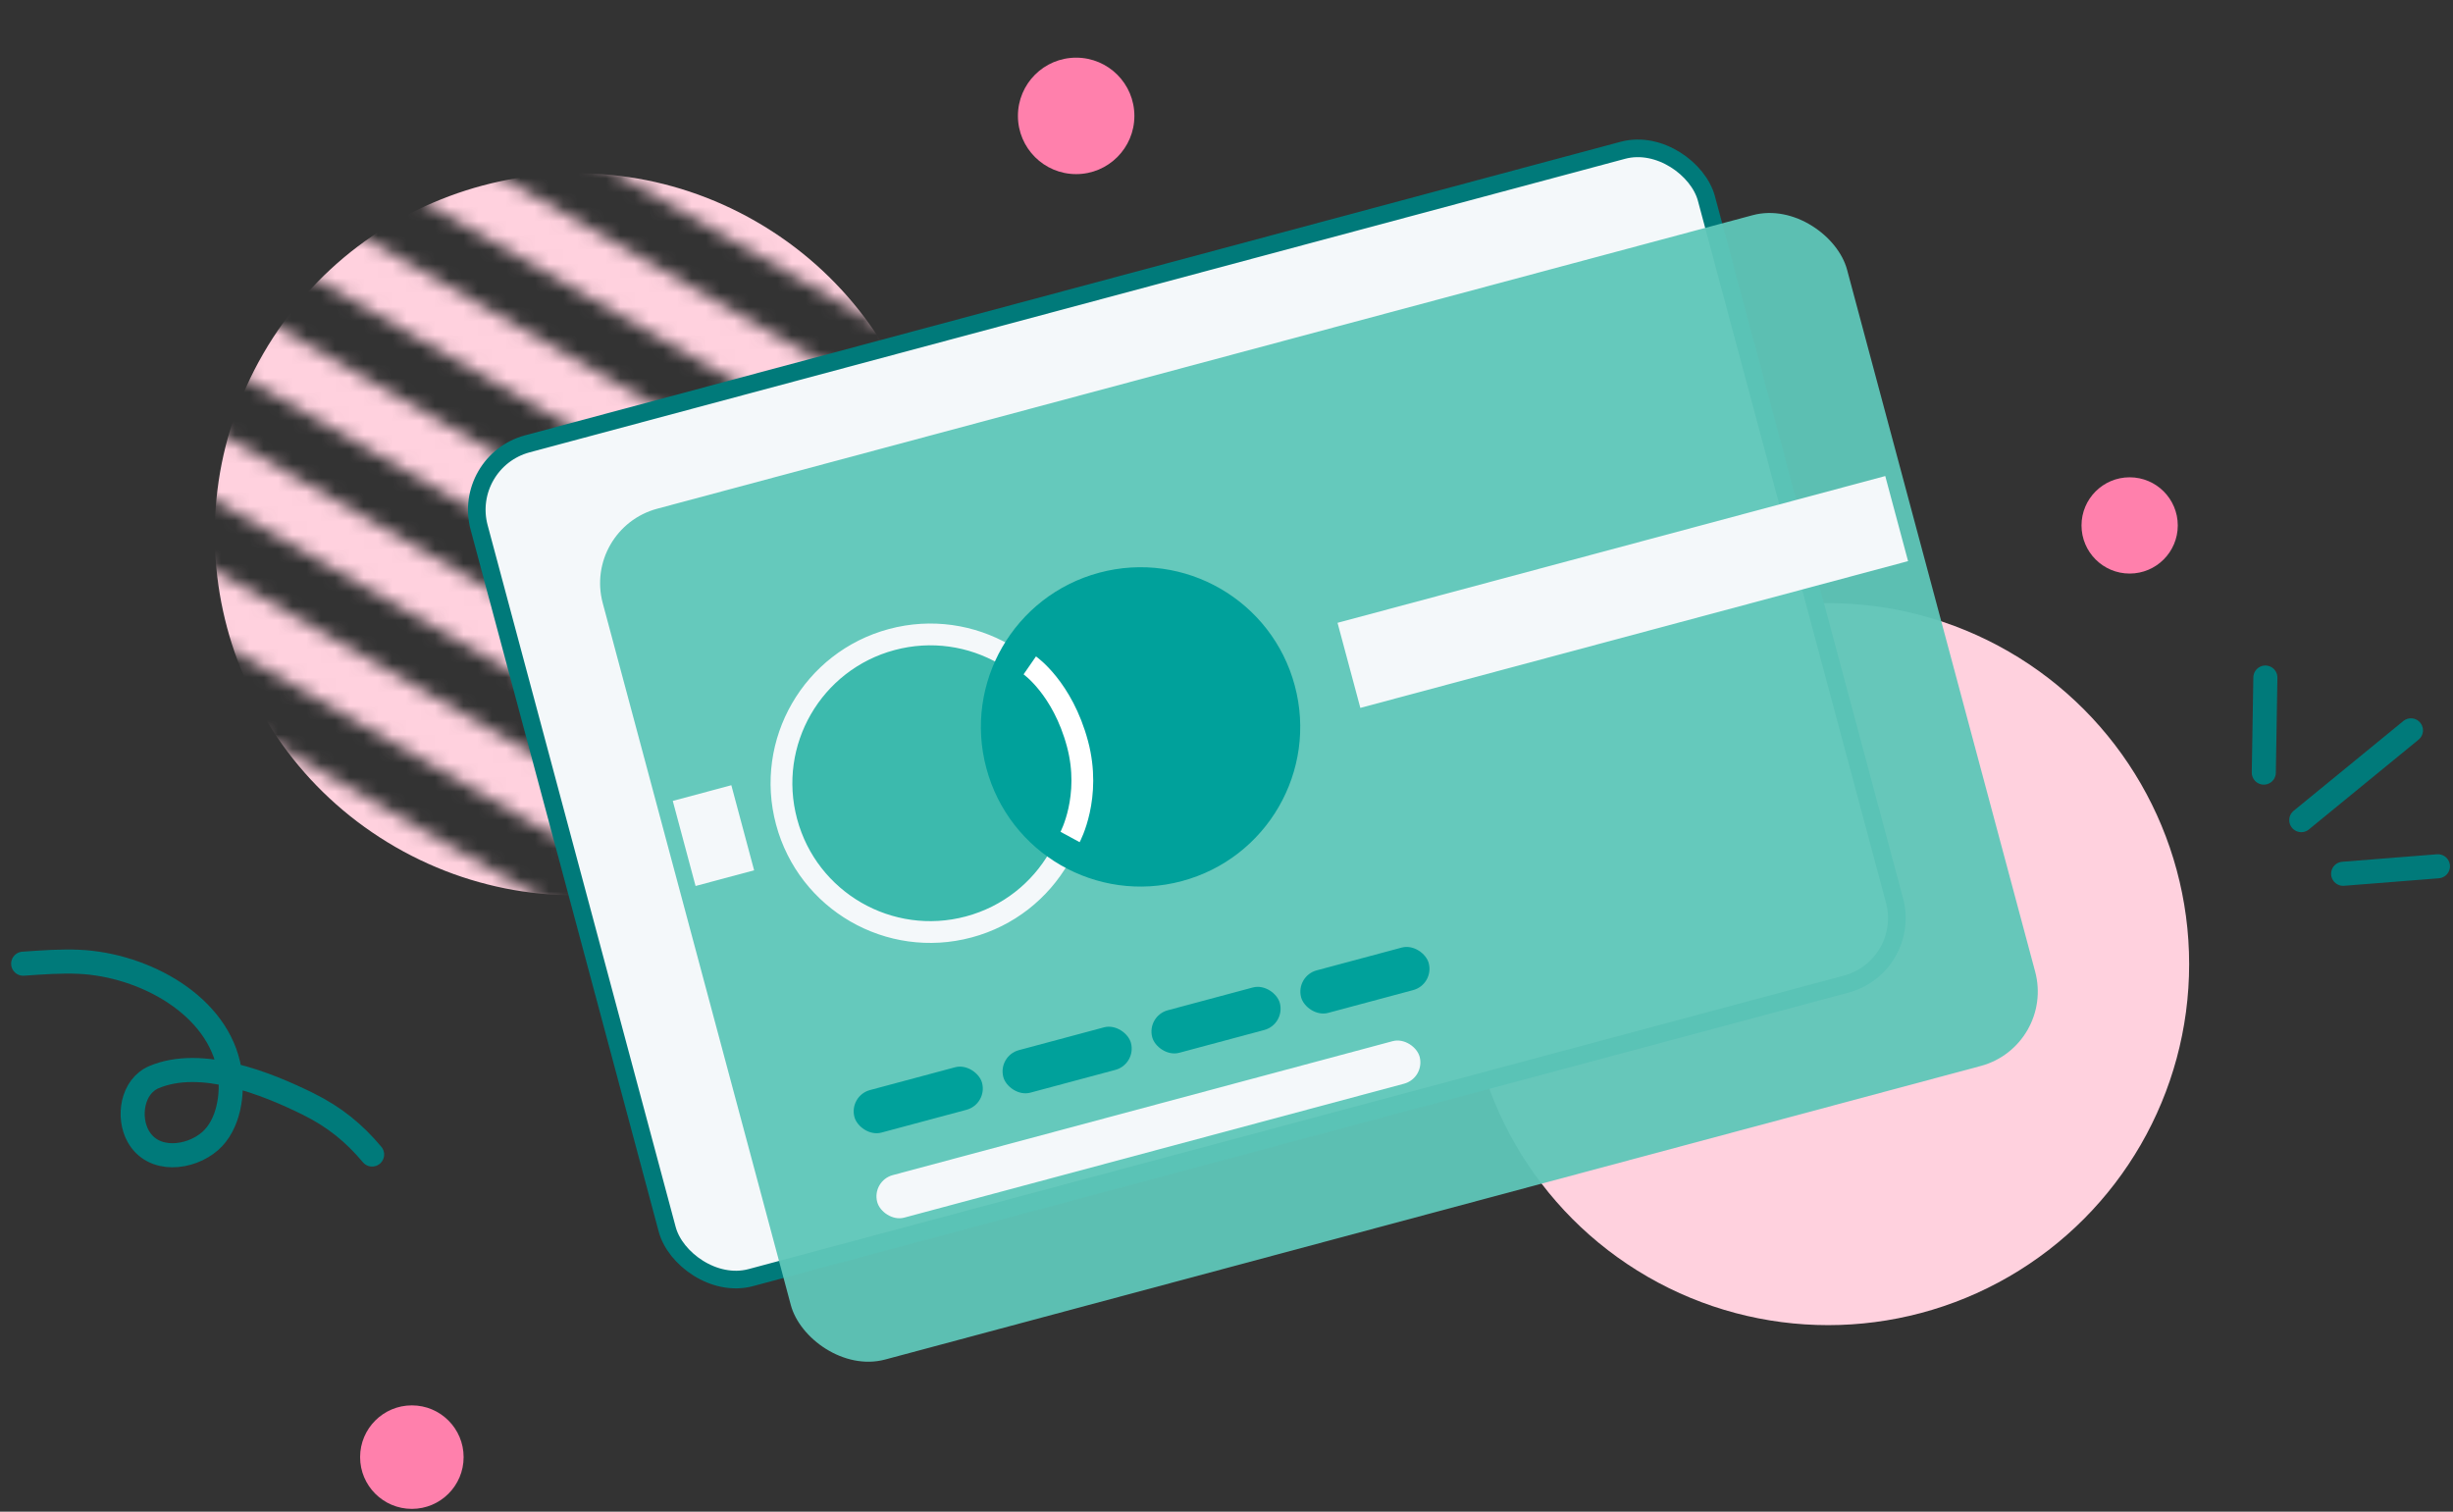
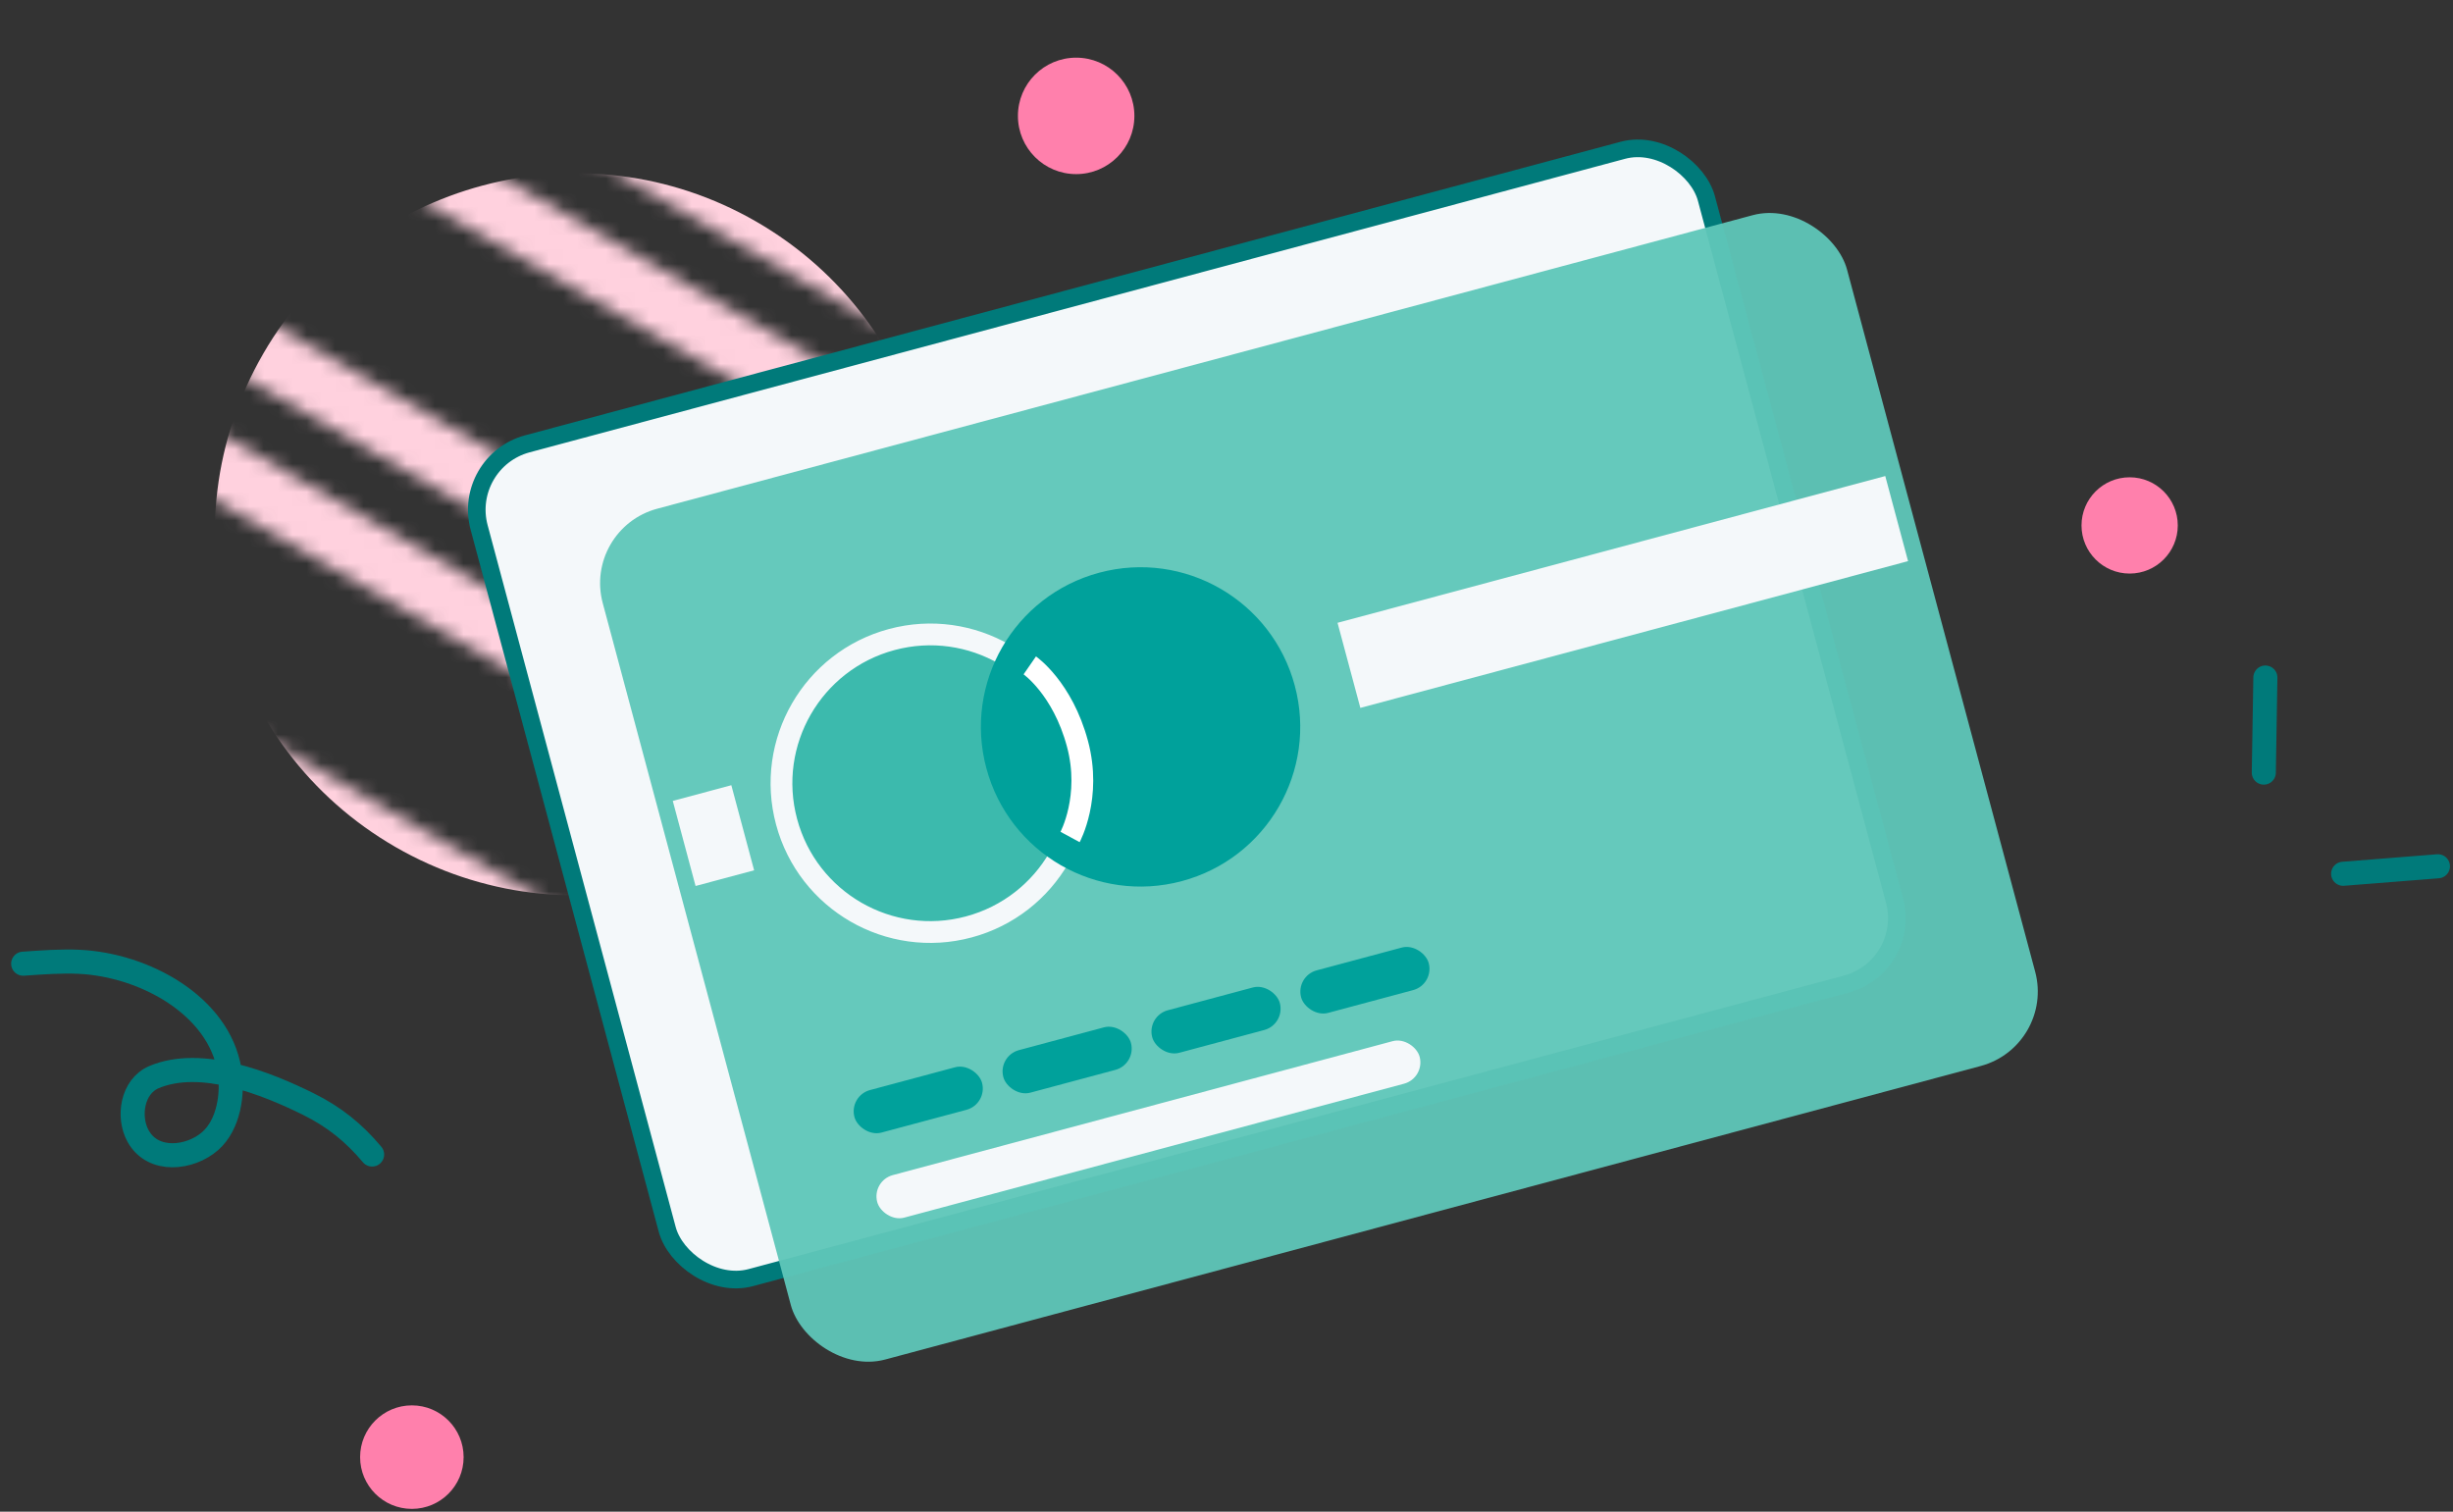
<svg xmlns="http://www.w3.org/2000/svg" width="172" height="106" viewBox="0 0 172 106" fill="none">
  <rect x="0" y="0" width="172" height="106" fill="#333333" stroke="none" />
  <mask id="mask0_71_446" style="mask-type:alpha" maskUnits="userSpaceOnUse" x="3" y="0" width="74" height="75">
    <path d="M27.021 7.72L72.006 33.692L69.886 37.364L24.9 11.392L27.021 7.72Z" fill="#D9D9D9" />
    <path d="M14.299 29.753L59.285 55.726L57.165 59.398L12.179 33.426L14.299 29.753Z" fill="#D9D9D9" />
    <path d="M31.261 0.375L76.246 26.347L74.126 30.02L29.141 4.047L31.261 0.375Z" fill="#D9D9D9" />
    <path d="M18.54 22.409L63.525 48.381L61.405 52.053L16.42 26.081L18.54 22.409Z" fill="#D9D9D9" />
-     <path d="M22.78 15.064L67.766 41.037L65.645 44.709L20.66 18.736L22.78 15.064Z" fill="#D9D9D9" />
-     <path d="M10.059 37.098L55.044 63.07L52.924 66.742L7.939 40.77L10.059 37.098Z" fill="#D9D9D9" />
    <path d="M5.819 44.443L50.804 70.415L48.684 74.087L3.698 48.115L5.819 44.443Z" fill="#D9D9D9" />
  </mask>
  <g mask="url(#mask0_71_446)">
    <path d="M62.297 50.12C55.307 62.227 39.826 66.375 27.719 59.385C15.612 52.395 11.464 36.914 18.454 24.807C25.444 12.701 40.925 8.553 53.032 15.542C65.138 22.532 69.286 38.013 62.297 50.12Z" fill="#FFD1DE" />
  </g>
-   <circle cx="128.188" cy="67.606" r="25.312" fill="#FFD1DE" />
  <path d="M170.943 60.743L164.297 61.269" stroke="#007A7A" stroke-width="1.688" stroke-linecap="round" />
-   <path d="M169.051 51.212L161.361 57.507" stroke="#007A7A" stroke-width="1.688" stroke-linecap="round" />
  <path d="M158.844 47.509L158.734 54.175" stroke="#007A7A" stroke-width="1.688" stroke-linecap="round" />
  <circle cx="75.458" cy="8.126" r="4.083" fill="#FF80AC" />
  <circle cx="149.327" cy="36.843" r="3.375" fill="#FF80AC" />
  <path d="M1.625 67.574C3.05 67.473 4.315 67.385 5.539 67.441C10.124 67.65 15.344 70.512 16.091 75.04V75.04C16.363 76.687 16.042 78.871 14.733 80.015C13.337 81.235 10.74 81.555 9.687 79.667C8.941 78.33 9.257 76.177 10.804 75.525C14.111 74.132 18.693 75.965 21.629 77.421C23.444 78.321 24.823 79.439 26.092 80.954" stroke="#007A7A" stroke-width="1.688" stroke-linecap="round" />
  <circle cx="28.879" cy="102.173" r="3.629" fill="#FF80AC" />
  <rect x="32.356" y="32.359" width="89.093" height="60.528" rx="4.787" transform="rotate(-15 32.356 32.359)" fill="#F4F8FA" stroke="#007A7A" stroke-width="1.235" />
  <rect opacity="0.95" x="40.864" y="37.069" width="90.328" height="61.763" rx="5.404" transform="rotate(-15 40.864 37.069)" fill="#5FC7B9" />
  <path d="M75.305 52.221C76.796 57.785 73.494 63.505 67.929 64.996C62.364 66.487 56.644 63.185 55.153 57.62C53.662 52.055 56.965 46.336 62.529 44.844C68.094 43.353 73.814 46.656 75.305 52.221Z" fill="#3CBAAD" stroke="#F4F8FA" stroke-width="1.527" />
  <ellipse cx="79.974" cy="50.97" rx="11.194" ry="11.194" transform="rotate(-15 79.974 50.97)" fill="#00A19B" />
  <path d="M72.206 46.657C72.206 46.657 74.503 48.245 75.551 52.156C76.55 55.884 75.031 58.689 75.031 58.689" stroke="white" stroke-width="1.527" />
  <rect x="59.512" y="76.834" width="9.264" height="3.088" rx="1.544" transform="rotate(-15 59.512 76.834)" fill="#00A19B" />
  <rect x="69.952" y="74.035" width="9.264" height="3.088" rx="1.544" transform="rotate(-15 69.952 74.035)" fill="#00A19B" />
  <rect x="80.392" y="71.239" width="9.264" height="3.088" rx="1.544" transform="rotate(-15 80.392 71.239)" fill="#00A19B" />
  <rect x="90.832" y="68.441" width="9.264" height="3.088" rx="1.544" transform="rotate(-15 90.832 68.441)" fill="#00A19B" />
  <rect x="61.11" y="82.797" width="39.374" height="3.088" rx="1.544" transform="rotate(-15 61.11 82.797)" fill="#F4F8FA" />
  <path d="M93.786 43.671L132.191 33.38L133.79 39.346L95.385 49.637L93.786 43.671Z" fill="#F4F8FA" />
  <path d="M47.174 56.159L51.28 55.059L52.878 61.025L48.772 62.125L47.174 56.159Z" fill="#F4F8FA" />
</svg>